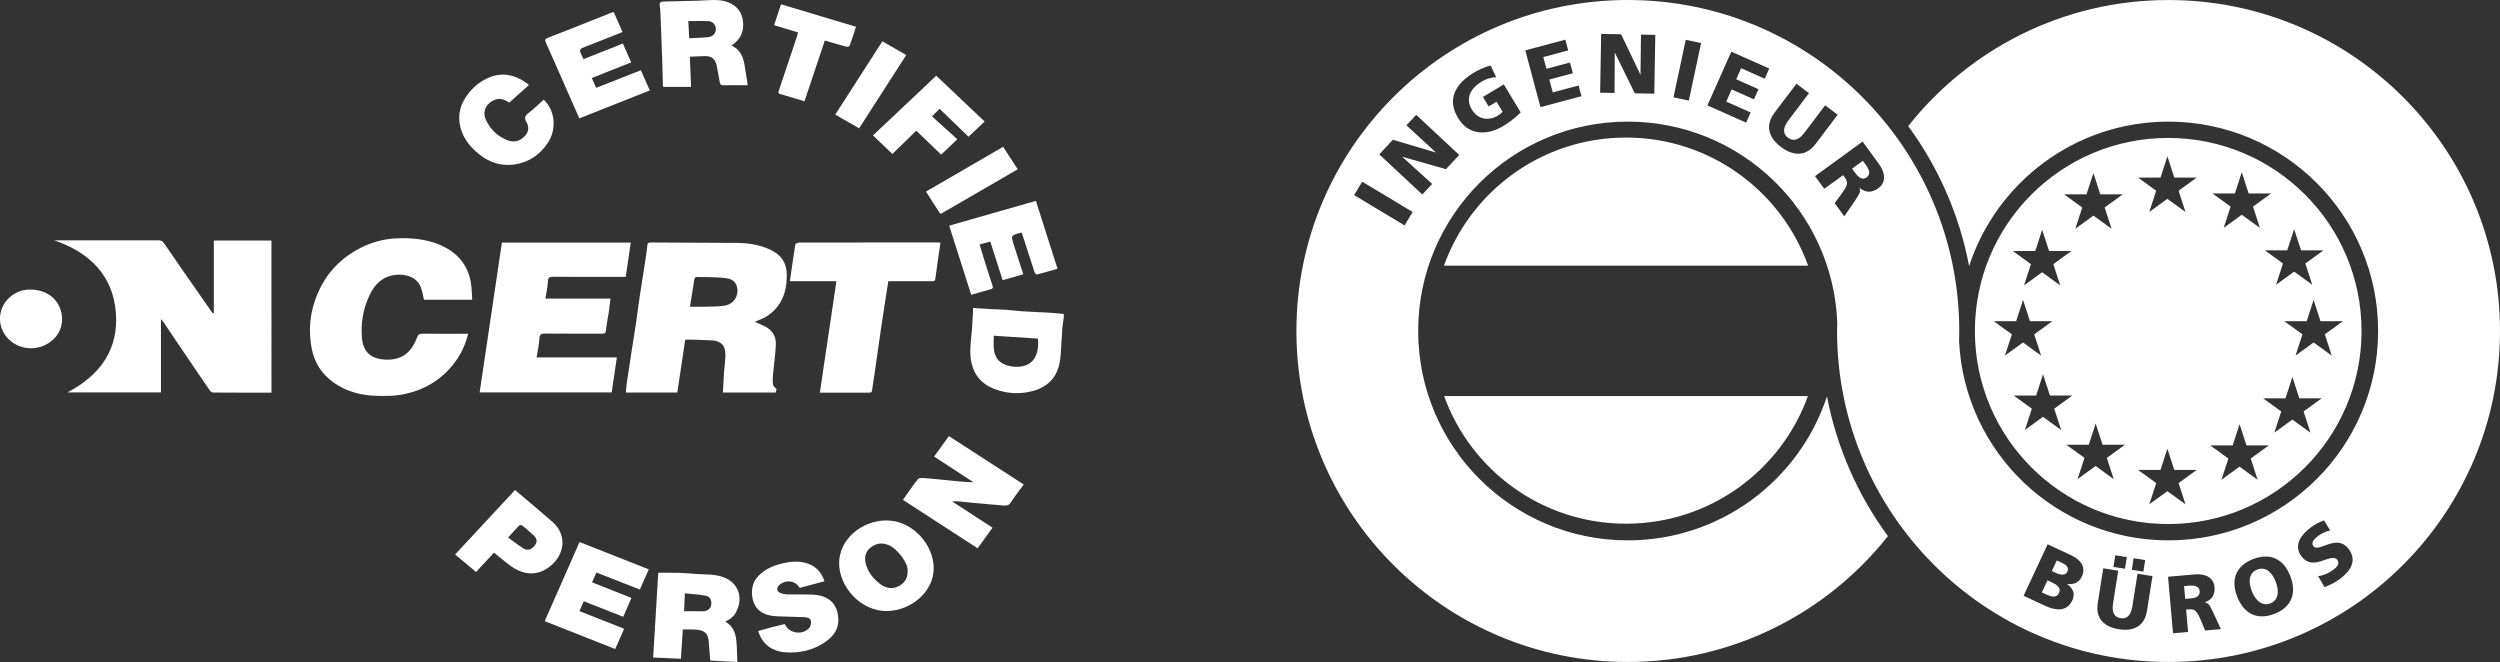
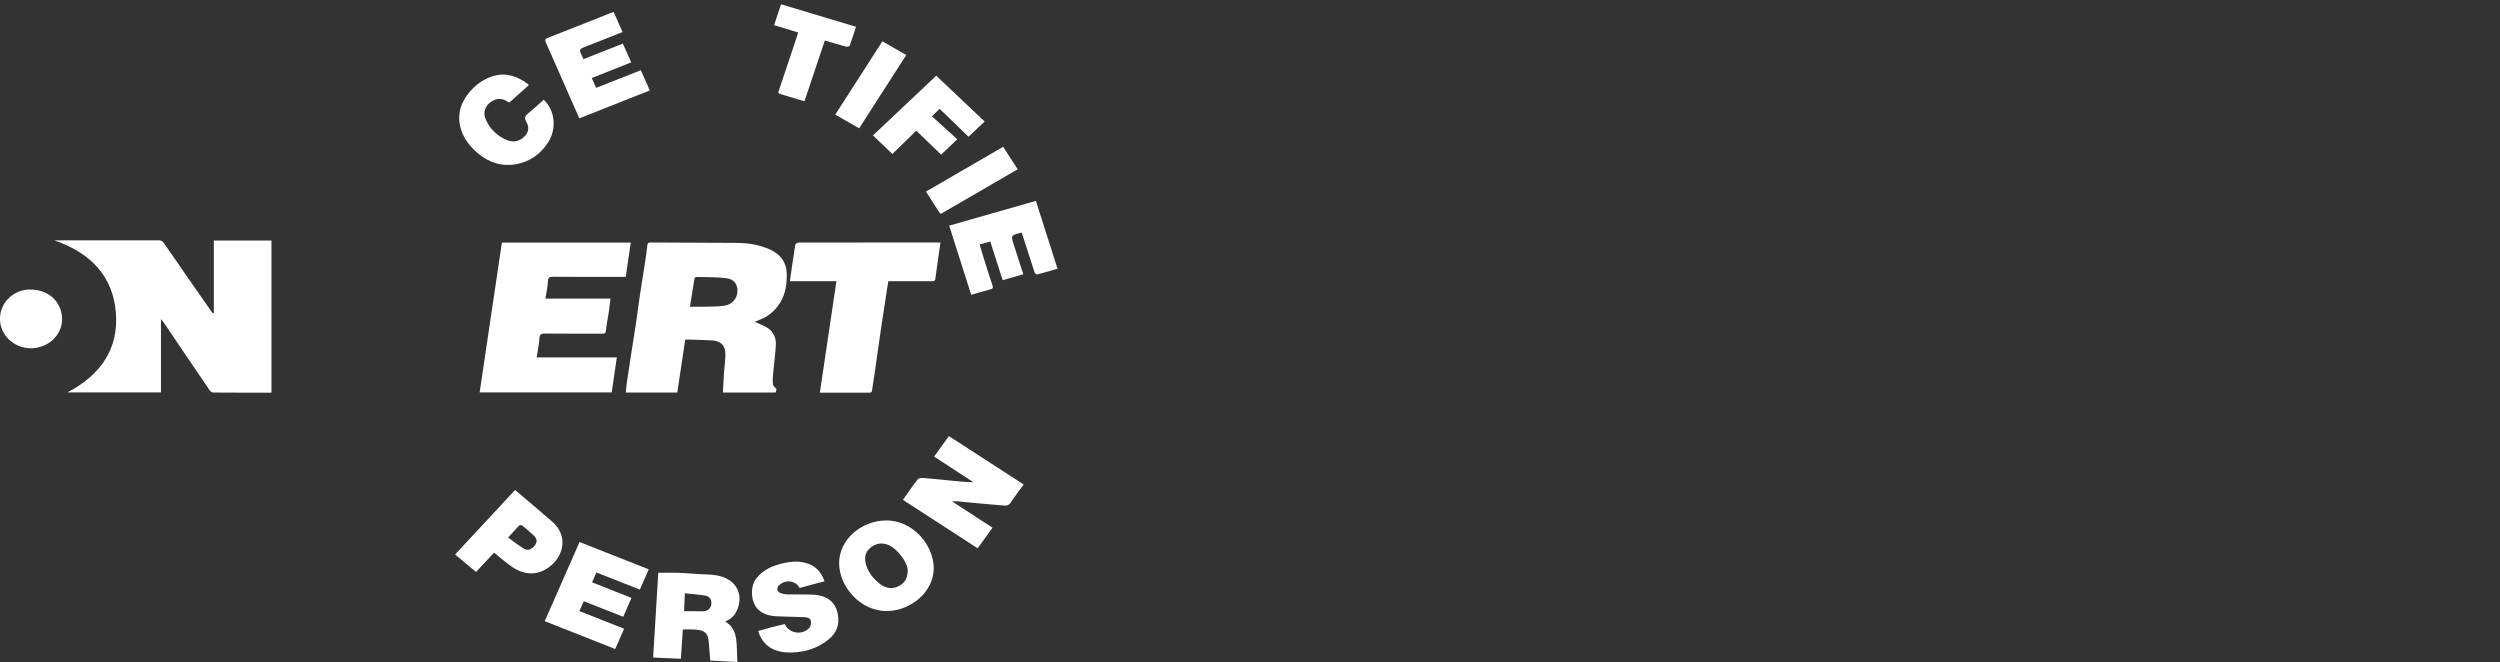
<svg xmlns="http://www.w3.org/2000/svg" version="1.1" id="Ebene_1" x="0px" y="0px" width="128.401px" height="34px" viewBox="0 0 128.401 34" enable-background="new 0 0 128.401 34" xml:space="preserve">
  <rect x="0" y="0" width="128.401" height="34" fill="#333333" stroke="none" />
  <g>
-     <path fill="#FFFFFF" d="M92.857,20.341H74.171c1.378,3.823,5.04,6.556,9.343,6.556S91.478,24.164,92.857,20.341 M74.162,13.646   h18.703c-1.371-3.836-5.039-6.581-9.352-6.581C79.202,7.065,75.533,9.811,74.162,13.646 M101.431,17   c0,5.475,4.444,9.915,9.93,9.915c5.483,0,9.929-4.44,9.929-9.915c0-5.478-4.445-9.916-9.929-9.916   C105.875,7.084,101.431,11.522,101.431,17 M109.026,9.981l-0.93,0.676l0.354,1.091l-0.93-0.675l-0.931,0.675l0.356-1.091   l-0.931-0.676h1.149l0.355-1.092l0.354,1.092H109.026z M116.645,9.936l-0.93,0.675l0.355,1.093l-0.931-0.675l-0.929,0.675   l0.354-1.093l-0.929-0.675h1.149l0.354-1.091l0.355,1.091H116.645z M119.335,12.858l-0.931,0.674l0.355,1.094l-0.93-0.675   l-0.929,0.675l0.354-1.094l-0.929-0.674h1.147l0.356-1.092l0.355,1.092H119.335z M119.404,17.172l0.355,1.092l-0.93-0.675   l-0.929,0.675l0.354-1.092l-0.931-0.675h1.149l0.356-1.092l0.354,1.092l1.15,0.001L119.404,17.172z M116.81,22.223l0.355-1.091   l-0.931-0.675h1.149l0.356-1.093l0.354,1.093h1.15l-0.93,0.675l0.354,1.091l-0.929-0.674L116.81,22.223z M114.451,23.55   l-0.93-0.675h1.149l0.355-1.093l0.355,1.093h1.15l-0.931,0.675l0.354,1.092l-0.93-0.675l-0.93,0.675L114.451,23.55z    M110.745,24.811l-0.931-0.674h1.15l0.355-1.092l0.354,1.092h1.15l-0.93,0.674l0.355,1.092l-0.93-0.675l-0.931,0.674   L110.745,24.811z M109.814,9.121h1.15l0.355-1.092l0.354,1.092h1.15l-0.93,0.675l0.355,1.092l-0.93-0.675l-0.931,0.675l0.355-1.092   L109.814,9.121z M107.061,23.517l-0.931-0.674h1.15l0.354-1.093l0.355,1.093h1.149l-0.93,0.675l0.354,1.091l-0.93-0.675   l-0.93,0.675L107.061,23.517z M104.357,20.991l-0.931-0.675h1.151l0.354-1.092l0.356,1.092h1.148l-0.93,0.675l0.356,1.093   l-0.932-0.675l-0.93,0.675L104.357,20.991z M103.332,17.172l-0.931-0.675h1.149l0.355-1.092l0.354,1.092l1.149,0.001l-0.93,0.674   l0.355,1.092l-0.93-0.675l-0.931,0.675L103.332,17.172z M103.382,12.891h1.15l0.354-1.091l0.355,1.091h1.149l-0.931,0.675   l0.355,1.092l-0.93-0.675l-0.929,0.675l0.354-1.092L103.382,12.891z M128.401,17c0-9.39-7.622-16.999-17.024-16.999   c-5.422,0-10.252,2.531-13.37,6.476c1.536,2.096,2.625,4.538,3.128,7.188c1.405-4.307,5.457-7.418,10.238-7.418   c5.947,0,10.768,4.813,10.768,10.753c0,5.938-4.82,10.753-10.768,10.753c-5.772,0-10.482-4.535-10.754-10.232   c0.005-0.173,0.01-0.347,0.01-0.521C100.629,7.609,93.008,0,83.605,0c-9.4,0-17.021,7.609-17.021,16.999   c0,9.389,7.621,17,17.021,17c5.418,0,10.242-2.527,13.36-6.464c-1.536-2.092-2.625-4.53-3.131-7.176   c-1.413,4.292-5.457,7.394-10.229,7.394c-5.945,0-10.767-4.815-10.767-10.754c0-5.939,4.821-10.753,10.767-10.753   c5.801,0,10.526,4.579,10.758,10.312c-0.004,0.147-0.01,0.294-0.01,0.441c0,9.389,7.622,17,17.023,17   C120.779,34,128.401,26.389,128.401,17 M69.963,9.331l2.591,1.556l-0.415,0.69l-2.591-1.556L69.963,9.331z M72.738,5.898   l2.211,2.061l-0.683,0.73l-2.231-0.636l-0.006,0.007l1.528,1.388l-0.505,0.541l-2.212-2.059l0.7-0.751l2.2,0.652l0.005-0.006   l-1.51-1.39L72.738,5.898z M78.103,5.771c-0.37,0.374-0.693,0.578-0.931,0.721c-0.691,0.414-1.699,0.545-2.288-0.435   c-0.586-0.975-0.125-1.761,0.825-2.332c0.172-0.102,0.543-0.3,0.853-0.354l0.283,0.597c-0.291,0.004-0.567,0.114-0.73,0.212   c-0.562,0.336-0.88,0.846-0.518,1.451c0.307,0.508,0.852,0.599,1.356,0.296c0.093-0.055,0.173-0.124,0.218-0.191l-0.308-0.512   l-0.404,0.243l-0.295-0.489l1.073-0.644L78.103,5.771z M81.225,4.941l-2.104,0.563l-0.783-2.916l2.059-0.551l0.147,0.551   l-1.28,0.343l0.161,0.603l1.21-0.323l0.148,0.551l-1.209,0.323l0.176,0.66l1.327-0.354L81.225,4.941z M85.017,1.792l-0.052,3.019   l-1.001-0.018l-1.021-2.081h-0.009l-0.01,2.062l-0.741-0.013l0.054-3.019l1.025,0.018l0.987,2.068h0.008l0.023-2.051L85.017,1.792z    M87.368,2.212l-0.629,2.953l-0.788-0.167l0.629-2.953L87.368,2.212z M90.869,3.52l-0.232,0.522l-1.211-0.539l-0.254,0.569   l1.145,0.509l-0.233,0.521l-1.144-0.509L88.66,5.219l1.255,0.557l-0.233,0.522l-1.99-0.885l1.23-2.759L90.869,3.52z M94.383,5.893   l-1.129,1.496c-0.498,0.66-1.151,0.634-1.781,0.16c-0.63-0.473-0.834-1.094-0.337-1.753l1.13-1.496l0.644,0.484l-1.048,1.389   c-0.24,0.318-0.357,0.652-0.029,0.899c0.329,0.247,0.62,0.042,0.859-0.275l1.048-1.388L94.383,5.893z M96.469,9.669   c-0.327,0.236-0.656,0.24-0.959-0.021l-0.007,0.004c0.097,0.251-0.079,0.4-0.287,0.739l-0.493,0.72l-0.494-0.678l0.341-0.461   c0.323-0.438,0.367-0.598,0.191-0.84l-0.099-0.136l-0.968,0.701l-0.474-0.651l2.446-1.774l0.845,1.162   C96.828,8.868,96.889,9.363,96.469,9.669 M106.932,29.594c-0.155,0.333-0.413,0.438-0.754,0.4l-0.004,0.007   c0.318,0.235,0.413,0.511,0.262,0.832c-0.295,0.633-0.914,0.506-1.388,0.285l-1.116-0.52l1.235-2.643l1.217,0.566   C106.876,28.753,107.144,29.139,106.932,29.594 M109.236,28.614l-0.095,0.596l-0.594-0.094l0.094-0.596L109.236,28.614z    M110.178,28.764l-0.093,0.595l-0.596-0.094l0.095-0.595L110.178,28.764z M110.552,29.589l-0.283,1.787   c-0.126,0.789-0.692,1.062-1.444,0.942c-0.753-0.118-1.21-0.555-1.084-1.343l0.283-1.787l0.769,0.123l-0.263,1.658   c-0.062,0.38-0.01,0.718,0.384,0.78c0.393,0.062,0.548-0.243,0.606-0.623l0.264-1.659L110.552,29.589z M113.243,30.932l0.001,0.009   c0.256,0.044,0.292,0.265,0.469,0.605l0.352,0.766l-0.808,0.071l-0.213-0.51c-0.203-0.486-0.313-0.603-0.601-0.577l-0.163,0.014   l0.101,1.149l-0.775,0.066l-0.254-2.904l1.384-0.121c0.516-0.045,0.958,0.151,1.002,0.65   C113.771,30.538,113.61,30.812,113.243,30.932 M116.81,31.529c-0.891,0.342-1.575-0.018-1.907-0.884   c-0.338-0.873-0.073-1.587,0.824-1.932c0.899-0.344,1.573,0.01,1.908,0.884C117.969,30.464,117.7,31.188,116.81,31.529    M120.165,29.743c-0.22,0.159-0.519,0.324-0.778,0.409l-0.325-0.561c0.228-0.03,0.503-0.126,0.765-0.316   c0.199-0.144,0.358-0.322,0.221-0.512c-0.319-0.438-1.235,0.649-1.859-0.21c-0.412-0.568,0.029-1.126,0.504-1.47   c0.226-0.165,0.474-0.293,0.673-0.355l0.313,0.518c-0.217,0.043-0.425,0.142-0.604,0.271c-0.159,0.115-0.413,0.321-0.264,0.527   c0.278,0.382,1.207-0.686,1.827,0.167C121.083,28.822,120.689,29.361,120.165,29.743 M116.886,29.886   c-0.181-0.472-0.511-0.803-0.952-0.634c-0.44,0.169-0.464,0.635-0.282,1.105c0.173,0.45,0.511,0.804,0.952,0.634   C117.044,30.822,117.058,30.334,116.886,29.886 M112.974,30.355c-0.023-0.27-0.3-0.297-0.595-0.271l-0.204,0.018l0.058,0.658   l0.204-0.018C112.687,30.721,113.002,30.685,112.974,30.355 M106.182,29.359c0.114-0.241-0.103-0.371-0.339-0.48l-0.205-0.095   l-0.253,0.546l0.197,0.091C105.812,29.529,106.079,29.584,106.182,29.359 M105.377,29.907l-0.216-0.101l-0.29,0.62l0.209,0.097   c0.258,0.121,0.544,0.208,0.67-0.06C105.884,30.176,105.62,30.02,105.377,29.907 M95.802,8.43l-0.125-0.172l-0.553,0.403   l0.125,0.171c0.153,0.209,0.353,0.47,0.63,0.27C96.107,8.936,95.984,8.679,95.802,8.43" />
    <path fill="#FFFFFF" d="M13.941,20.167c-1.008,0-2.002,0.002-2.996-0.006c-0.062,0-0.144-0.069-0.184-0.127   c-0.477-0.693-0.946-1.389-1.417-2.084c-0.312-0.461-0.621-0.924-0.934-1.385c-0.032-0.049-0.072-0.093-0.143-0.182v3.772H3.461   c1.718-0.896,2.642-2.252,2.49-4.103c-0.15-1.847-1.274-3.059-3.16-3.707h0.241c1.699,0,3.399,0.002,5.1-0.003   c0.141-0.001,0.216,0.043,0.291,0.152c0.815,1.183,1.639,2.361,2.46,3.541c0.018,0.026,0.04,0.049,0.1,0.062v-3.742h2.959V20.167z" />
    <path fill="#FFFFFF" d="M25.778,12.46h6.618c-0.087,0.591-0.171,1.17-0.257,1.759h-1.481c-0.745-0.001-1.488,0.005-2.233-0.005   c-0.194-0.002-0.275,0.031-0.284,0.239c-0.012,0.287-0.081,0.572-0.13,0.885h3.344c-0.031,0.253-0.056,0.481-0.09,0.71   c-0.046,0.311-0.115,0.619-0.144,0.931c-0.013,0.144-0.072,0.159-0.194,0.158c-0.976-0.002-1.95,0.003-2.925-0.005   c-0.202-0.002-0.286,0.031-0.297,0.249c-0.016,0.315-0.091,0.63-0.145,0.975h4.121c-0.091,0.616-0.176,1.198-0.264,1.797h-6.782   C25.017,17.588,25.397,15.028,25.778,12.46" />
-     <path fill="#FFFFFF" d="M24.253,15.393h-2.476c-0.069-0.259-0.094-0.525-0.212-0.747c-0.247-0.462-0.808-0.589-1.285-0.523   c-0.657,0.088-1.046,0.498-1.3,1.038c-0.328,0.696-0.456,1.435-0.391,2.188c0.057,0.661,0.399,1.121,1.31,1.123   c0.843,0.002,1.271-0.467,1.524-1.147c0.053-0.142,0.117-0.188,0.274-0.186c0.712,0.008,1.423,0.003,2.136,0.003h0.211   c-0.152,0.615-0.416,1.152-0.809,1.628c-0.64,0.777-1.475,1.269-2.495,1.478c-0.438,0.09-0.88,0.092-1.322,0.085   c-0.85-0.014-1.636-0.212-2.317-0.71c-0.589-0.432-0.948-1.006-1.084-1.687c-0.229-1.152-0.051-2.263,0.513-3.305   c0.447-0.826,1.117-1.455,1.983-1.898c0.559-0.286,1.16-0.452,1.782-0.487c0.76-0.043,1.521,0.016,2.234,0.304   c0.94,0.38,1.515,1.047,1.662,2.015C24.233,14.832,24.232,15.105,24.253,15.393" />
    <path fill="#FFFFFF" d="M42.959,14.441h-2.391c0.094-0.641,0.18-1.263,0.28-1.884c0.007-0.042,0.12-0.098,0.185-0.099   c0.771-0.006,1.541-0.003,2.312-0.003c1.594-0.001,3.189-0.001,4.783-0.001c0.058,0,0.115,0.005,0.175,0.007   c-0.09,0.627-0.185,1.242-0.264,1.858c-0.018,0.137-0.099,0.122-0.19,0.122c-0.73,0-1.462,0-2.225,0   c-0.04,0.255-0.08,0.507-0.119,0.76c-0.076,0.493-0.152,0.986-0.226,1.479c-0.059,0.391-0.113,0.781-0.17,1.173   c-0.068,0.481-0.136,0.965-0.206,1.446c-0.035,0.238-0.078,0.476-0.108,0.714c-0.011,0.091-0.021,0.155-0.143,0.154   c-0.843-0.002-1.686-0.001-2.544-0.001C42.393,18.259,42.674,16.367,42.959,14.441" />
    <path fill="#FFFFFF" d="M52.578,24.884c-0.234,0.323-0.466,0.616-0.667,0.928c-0.1,0.152-0.22,0.166-0.379,0.15   c-0.417-0.039-0.835-0.07-1.252-0.108c-0.357-0.032-0.715-0.071-1.073-0.104c-0.088-0.008-0.178-0.001-0.312-0.001   c0.715,0.465,1.394,0.906,2.08,1.354c-0.259,0.358-0.504,0.699-0.763,1.057c-1.282-0.831-2.555-1.656-3.837-2.487   c0.254-0.356,0.497-0.726,0.774-1.069c0.053-0.066,0.242-0.058,0.364-0.047c0.489,0.04,0.976,0.092,1.464,0.141   c0.331,0.033,0.661,0.068,1.016,0.068c-0.67-0.438-1.339-0.874-2.017-1.317c0.259-0.358,0.503-0.696,0.76-1.051   C50.02,23.228,51.296,24.054,52.578,24.884" />
    <path fill="#FFFFFF" d="M52.469,11.943c-0.561,0.146-0.559,0.146-0.396,0.644c0.161,0.491,0.318,0.983,0.484,1.499   c-0.354,0.102-0.699,0.2-1.061,0.305c-0.214-0.669-0.421-1.318-0.635-1.986c-0.179,0.048-0.346,0.094-0.548,0.149   c0.065,0.218,0.127,0.433,0.194,0.646c0.152,0.487,0.302,0.977,0.467,1.46c0.046,0.135,0.009,0.171-0.121,0.205   c-0.32,0.082-0.635,0.179-0.972,0.276c-0.382-1.197-0.755-2.374-1.13-3.552c1.478-0.422,2.946-0.842,4.453-1.272   c0.369,1.159,0.738,2.313,1.111,3.486c-0.354,0.102-0.701,0.204-1.052,0.295c-0.031,0.008-0.111-0.063-0.127-0.11   c-0.215-0.655-0.424-1.312-0.636-1.968C52.495,11.998,52.483,11.978,52.469,11.943" />
    <path fill="#FFFFFF" d="M32.01,31.677c-0.688-0.27-1.35-0.53-2.028-0.797c-0.077,0.175-0.146,0.331-0.224,0.506   c0.771,0.305,1.53,0.604,2.298,0.908c-0.153,0.348-0.302,0.685-0.459,1.04c-1.209-0.477-2.408-0.95-3.62-1.43   c0.599-1.36,1.189-2.703,1.788-4.065c1.191,0.471,2.369,0.936,3.556,1.403c-0.151,0.343-0.3,0.682-0.457,1.04   c-0.744-0.293-1.483-0.584-2.233-0.879c-0.073,0.166-0.142,0.322-0.222,0.505c0.674,0.269,1.335,0.53,2.023,0.803   C32.295,31.024,32.158,31.337,32.01,31.677" />
    <path fill="#FFFFFF" d="M32.913,3.607c0.157,0.354,0.304,0.687,0.461,1.038c-1.206,0.478-2.402,0.951-3.62,1.434   c-0.156-0.357-0.309-0.701-0.46-1.044c-0.417-0.947-0.832-1.896-1.255-2.839c-0.063-0.145-0.056-0.194,0.117-0.262   c1.064-0.408,2.119-0.836,3.177-1.256c0.059-0.022,0.119-0.038,0.188-0.059c0.151,0.347,0.298,0.679,0.451,1.028   c-0.518,0.204-1.018,0.402-1.519,0.6c-0.191,0.076-0.389,0.142-0.575,0.228c-0.048,0.023-0.101,0.116-0.088,0.159   c0.041,0.133,0.113,0.257,0.181,0.402c0.678-0.269,1.344-0.53,2.021-0.798c0.145,0.325,0.283,0.64,0.427,0.965   c-0.677,0.268-1.346,0.533-2.026,0.804c0.077,0.172,0.146,0.328,0.225,0.505C31.385,4.211,32.135,3.915,32.913,3.607" />
    <path fill="#FFFFFF" d="M42.346,29.855c-0.426,0.114-0.852,0.228-1.275,0.341c-0.22-0.398-0.765-0.45-1.084-0.11   c-0.106,0.114-0.082,0.297,0.069,0.359c0.122,0.051,0.263,0.081,0.396,0.084c0.4,0.011,0.803-0.006,1.204,0.006   c0.741,0.021,1.242,0.312,1.373,1.005c0.104,0.545-0.06,0.959-0.471,1.3c-0.536,0.444-1.193,0.655-1.895,0.673   c-0.734,0.02-1.441-0.206-1.725-1.105c0.226-0.062,0.45-0.128,0.678-0.188c0.224-0.059,0.45-0.111,0.675-0.167   c0.012,0.009,0.024,0.015,0.03,0.024c0.221,0.465,0.896,0.563,1.248,0.168c0.073-0.084,0.101-0.245,0.077-0.356   c-0.034-0.16-0.213-0.187-0.36-0.192c-0.459-0.021-0.919-0.021-1.378-0.043c-0.321-0.017-0.63-0.078-0.893-0.28   c-0.446-0.344-0.528-1.202-0.174-1.664c0.343-0.447,0.836-0.654,1.376-0.781c0.364-0.086,0.736-0.119,1.105-0.032   C41.851,29.021,42.177,29.345,42.346,29.855" />
    <path fill="#FFFFFF" d="M27.925,5.121c0.585,0.54,0.679,1.503,0.219,2.205c-0.387,0.59-0.939,0.99-1.661,1.112   c-0.699,0.119-1.336-0.077-1.876-0.516c-0.426-0.346-0.77-0.751-0.929-1.276c-0.213-0.707-0.047-1.333,0.425-1.903   c0.28-0.339,0.624-0.604,1.037-0.771c0.641-0.26,1.245-0.144,1.806,0.226c0.06,0.038,0.116,0.079,0.172,0.121   c0.015,0.011,0.024,0.028,0.044,0.053c-0.334,0.299-0.669,0.598-1.005,0.896c-0.214-0.14-0.438-0.239-0.697-0.158   c-0.412,0.13-0.72,0.548-0.513,1.02c0.218,0.497,0.586,0.862,1.109,1.071c0.321,0.129,0.61,0.059,0.86-0.173   c0.245-0.228,0.275-0.495,0.12-0.76c-0.12-0.204-0.077-0.315,0.102-0.455C27.413,5.598,27.664,5.353,27.925,5.121" />
    <path fill="#FFFFFF" d="M48.086,3.888c0.818,0.774,1.659,1.57,2.486,2.354c-0.258,0.243-0.532,0.5-0.829,0.78   c-0.473-0.456-0.973-0.94-1.485-1.435c-0.138,0.137-0.259,0.258-0.391,0.389c0.438,0.396,0.878,0.794,1.301,1.176   c-0.305,0.291-0.562,0.536-0.829,0.79c-0.402-0.387-0.832-0.799-1.279-1.229c-0.418,0.407-0.824,0.804-1.227,1.195   c-0.353-0.337-0.68-0.648-0.997-0.952C45.912,5.939,47.004,4.908,48.086,3.888" />
    <path fill="#FFFFFF" d="M40.994,1.668c-0.418-0.127-0.817-0.248-1.236-0.376c0.121-0.361,0.236-0.709,0.357-1.072   c1.287,0.386,2.561,0.768,3.849,1.155c-0.11,0.337-0.21,0.658-0.325,0.974c-0.012,0.033-0.126,0.062-0.18,0.047   c-0.361-0.097-0.719-0.205-1.096-0.314c-0.349,1.043-0.694,2.074-1.045,3.119c-0.428-0.128-0.838-0.254-1.251-0.373   c-0.108-0.032-0.099-0.08-0.069-0.167c0.293-0.862,0.58-1.727,0.868-2.589C40.909,1.942,40.947,1.814,40.994,1.668" />
    <path fill="#FFFFFF" d="M0,16.381c-0.003-0.896,0.754-1.485,1.465-1.509c1.076-0.036,1.711,0.674,1.724,1.504   c0.015,0.854-0.749,1.524-1.622,1.511C0.706,17.874,0,17.207,0,16.381" />
    <path fill="#FFFFFF" d="M45.32,2.121c0.412,0.238,0.812,0.468,1.225,0.706c-0.807,1.255-1.61,2.503-2.42,3.764   c-0.41-0.236-0.811-0.467-1.226-0.705C43.706,4.631,44.51,3.381,45.32,2.121" />
    <path fill="#FFFFFF" d="M48.312,10.989c-0.052-0.07-0.093-0.117-0.126-0.169c-0.209-0.324-0.417-0.649-0.628-0.979   c1.318-0.766,2.63-1.527,3.963-2.301c0.251,0.385,0.498,0.765,0.75,1.154C50.947,9.461,49.632,10.223,48.312,10.989" />
-     <path fill="#FFFFFF" d="M52.754,18.733c-0.477,0.217-1.227,0.097-1.521-0.285c-0.104-0.134-0.161-0.318-0.184-0.486   c-0.031-0.229-0.008-0.467-0.008-0.719c0.804,0.054,1.537,0.101,2.268,0.148C53.365,17.949,53.234,18.514,52.754,18.733    M53.893,16.06c-0.447-0.027-0.896-0.04-1.344-0.069c-0.302-0.019-0.603-0.061-0.905-0.082c-0.272-0.019-0.548-0.021-0.82-0.035   c-0.274-0.015-0.548-0.036-0.85-0.055c0,0.077,0.003,0.144-0.001,0.209c-0.025,0.415-0.041,0.831-0.085,1.243   c-0.048,0.456-0.093,0.91,0.007,1.363c0.137,0.614,0.495,1.066,1.109,1.315c0.54,0.219,1.102,0.298,1.689,0.208   c0.398-0.062,0.763-0.184,1.078-0.422c0.525-0.396,0.668-0.951,0.708-1.546c0.03-0.439,0.05-0.879,0.082-1.318   c0.016-0.198,0.052-0.396,0.077-0.595v-0.15C54.39,16.104,54.142,16.074,53.893,16.06" />
    <path fill="#FFFFFF" d="M37.201,15.701c-0.315,0.048-0.641,0.042-0.961,0.051c-0.256,0.007-0.513,0.001-0.803,0.001   c0.076-0.485,0.148-0.953,0.227-1.419c0.007-0.042,0.06-0.11,0.091-0.109c0.517,0.012,1.039-0.001,1.549,0.063   c0.403,0.051,0.579,0.312,0.572,0.663C37.867,15.327,37.613,15.638,37.201,15.701 M39.93,15.745   c0.387-0.495,0.488-1.062,0.478-1.661c-0.014-0.759-0.469-1.132-1.067-1.354c-0.469-0.175-0.963-0.25-1.466-0.254   c-1.489-0.011-2.978-0.015-4.466-0.022c-0.121-0.001-0.151,0.046-0.162,0.155c-0.03,0.295-0.075,0.588-0.12,0.881   c-0.088,0.579-0.185,1.157-0.271,1.736c-0.072,0.487-0.134,0.977-0.205,1.465c-0.073,0.488-0.155,0.974-0.23,1.462   c-0.079,0.511-0.156,1.021-0.231,1.534c-0.021,0.154-0.032,0.312-0.05,0.473h2.646c0.136-0.906,0.271-1.806,0.406-2.711   c0.073-0.004,0.125-0.01,0.177-0.009c0.403,0.013,0.808,0.018,1.211,0.044c0.369,0.023,0.628,0.204,0.665,0.56   c0.038,0.356-0.036,0.723-0.06,1.084c-0.021,0.343-0.038,0.684-0.057,1.034h2.711c0.019-0.073,0.037-0.142,0.044-0.173   c-0.078-0.097-0.171-0.16-0.181-0.234c-0.023-0.165-0.016-0.337-0.001-0.504c0.046-0.51,0.117-1.019,0.146-1.529   c0.025-0.454-0.188-0.8-0.637-0.996c-0.14-0.062-0.28-0.123-0.447-0.197c0.095-0.041,0.162-0.073,0.232-0.098   C39.382,16.292,39.687,16.057,39.93,15.745" />
    <path fill="#FFFFFF" d="M36.53,31.059c-0.025,0.195-0.192,0.333-0.421,0.336c-0.318,0.003-0.635-0.003-0.976-0.005   c0.015-0.327,0.027-0.604,0.042-0.918c0.373,0.04,0.717,0.06,1.053,0.12C36.466,30.635,36.563,30.82,36.53,31.059 M37.246,31.928   c0.104-0.061,0.207-0.104,0.289-0.17c0.088-0.072,0.174-0.156,0.23-0.25c0.411-0.682,0.257-1.546-0.622-1.868   c-0.411-0.15-0.846-0.131-1.275-0.155c-0.325-0.018-0.65-0.054-0.977-0.064c-0.358-0.012-0.716-0.003-1.082-0.003   c-0.086,1.425-0.174,2.871-0.263,4.352c0.488,0.022,0.96,0.044,1.425,0.065c0.035-0.528,0.067-1.015,0.099-1.505   c0.229,0,0.434-0.011,0.635,0.004c0.282,0.019,0.556,0.076,0.652,0.378c0.037,0.115,0.043,0.241,0.054,0.363   c0.026,0.286,0.046,0.572,0.068,0.852c0.505,0.026,0.966,0.051,1.392,0.074c-0.013-0.317-0.016-0.625-0.037-0.933   C37.802,32.617,37.717,32.187,37.246,31.928" />
-     <path fill="#FFFFFF" d="M36.42,1.901c-0.185,0.029-0.375,0.031-0.562,0.042c-0.15,0.009-0.299,0.015-0.46,0.022   c-0.015-0.282-0.03-0.569-0.046-0.881c0.356,0,0.706-0.014,1.054,0.005c0.21,0.012,0.354,0.194,0.363,0.399   C36.776,1.678,36.627,1.869,36.42,1.901 M38.229,3.276c-0.073-0.402-0.243-0.751-0.66-0.939c0.501-0.317,0.652-0.769,0.588-1.274   c-0.085-0.69-0.675-1.03-1.314-1.059c-0.326-0.016-0.655,0.021-0.983,0.031c-0.551,0.016-1.102,0.027-1.654,0.041   c-0.052,0.001-0.104-0.001-0.157,0.004c-0.109,0.009-0.185,0.042-0.167,0.171c0.021,0.152,0.033,0.308,0.039,0.462   C33.949,1.396,33.977,2.077,34,2.76c0.019,0.541,0.031,1.081,0.048,1.621c0.001,0.029,0.01,0.059,0.014,0.081h1.432   c-0.021-0.53-0.044-1.033-0.065-1.548c0.265-0.012,0.506-0.029,0.747-0.033c0.368-0.005,0.552,0.129,0.631,0.476   c0.064,0.288,0.106,0.58,0.162,0.87c0.017,0.087,0.042,0.155,0.171,0.153c0.425-0.01,0.851-0.003,1.264-0.003   C38.341,3.978,38.293,3.626,38.229,3.276" />
    <path fill="#FFFFFF" d="M46.618,29.344c-0.007,0.39-0.179,0.632-0.5,0.779c-0.339,0.154-0.657,0.073-0.927-0.138   c-0.353-0.275-0.622-0.612-0.728-1.048c-0.075-0.314-0.016-0.595,0.245-0.808c0.266-0.216,0.568-0.276,0.907-0.145   C46.089,28.168,46.663,28.938,46.618,29.344 M45.502,26.73c-1.246,0.015-2.397,0.96-2.404,2.186   c-0.008,1.188,1.08,2.499,2.491,2.466c1.194-0.027,2.366-0.977,2.368-2.203C47.952,27.978,46.869,26.714,45.502,26.73" />
    <path fill="#FFFFFF" d="M27.47,28.011c-0.164,0.211-0.361,0.288-0.563,0.168c-0.278-0.166-0.53-0.371-0.809-0.569   c0.211-0.234,0.381-0.429,0.562-0.615c0.026-0.028,0.125-0.033,0.155-0.009c0.209,0.169,0.415,0.341,0.608,0.525   C27.592,27.671,27.599,27.847,27.47,28.011 M28.38,26.808c-0.63-0.554-1.277-1.088-1.927-1.641c-1.04,1.12-2.062,2.221-3.079,3.313   c0.372,0.31,0.722,0.603,1.075,0.896c0.318-0.343,0.62-0.666,0.926-0.993c0.303,0.244,0.574,0.486,0.873,0.697   c0.685,0.485,1.38,0.493,1.988,0.019C28.997,28.508,29.151,27.484,28.38,26.808" />
  </g>
  <g>
</g>
  <g>
</g>
  <g>
</g>
  <g>
</g>
  <g>
</g>
  <g>
</g>
</svg>